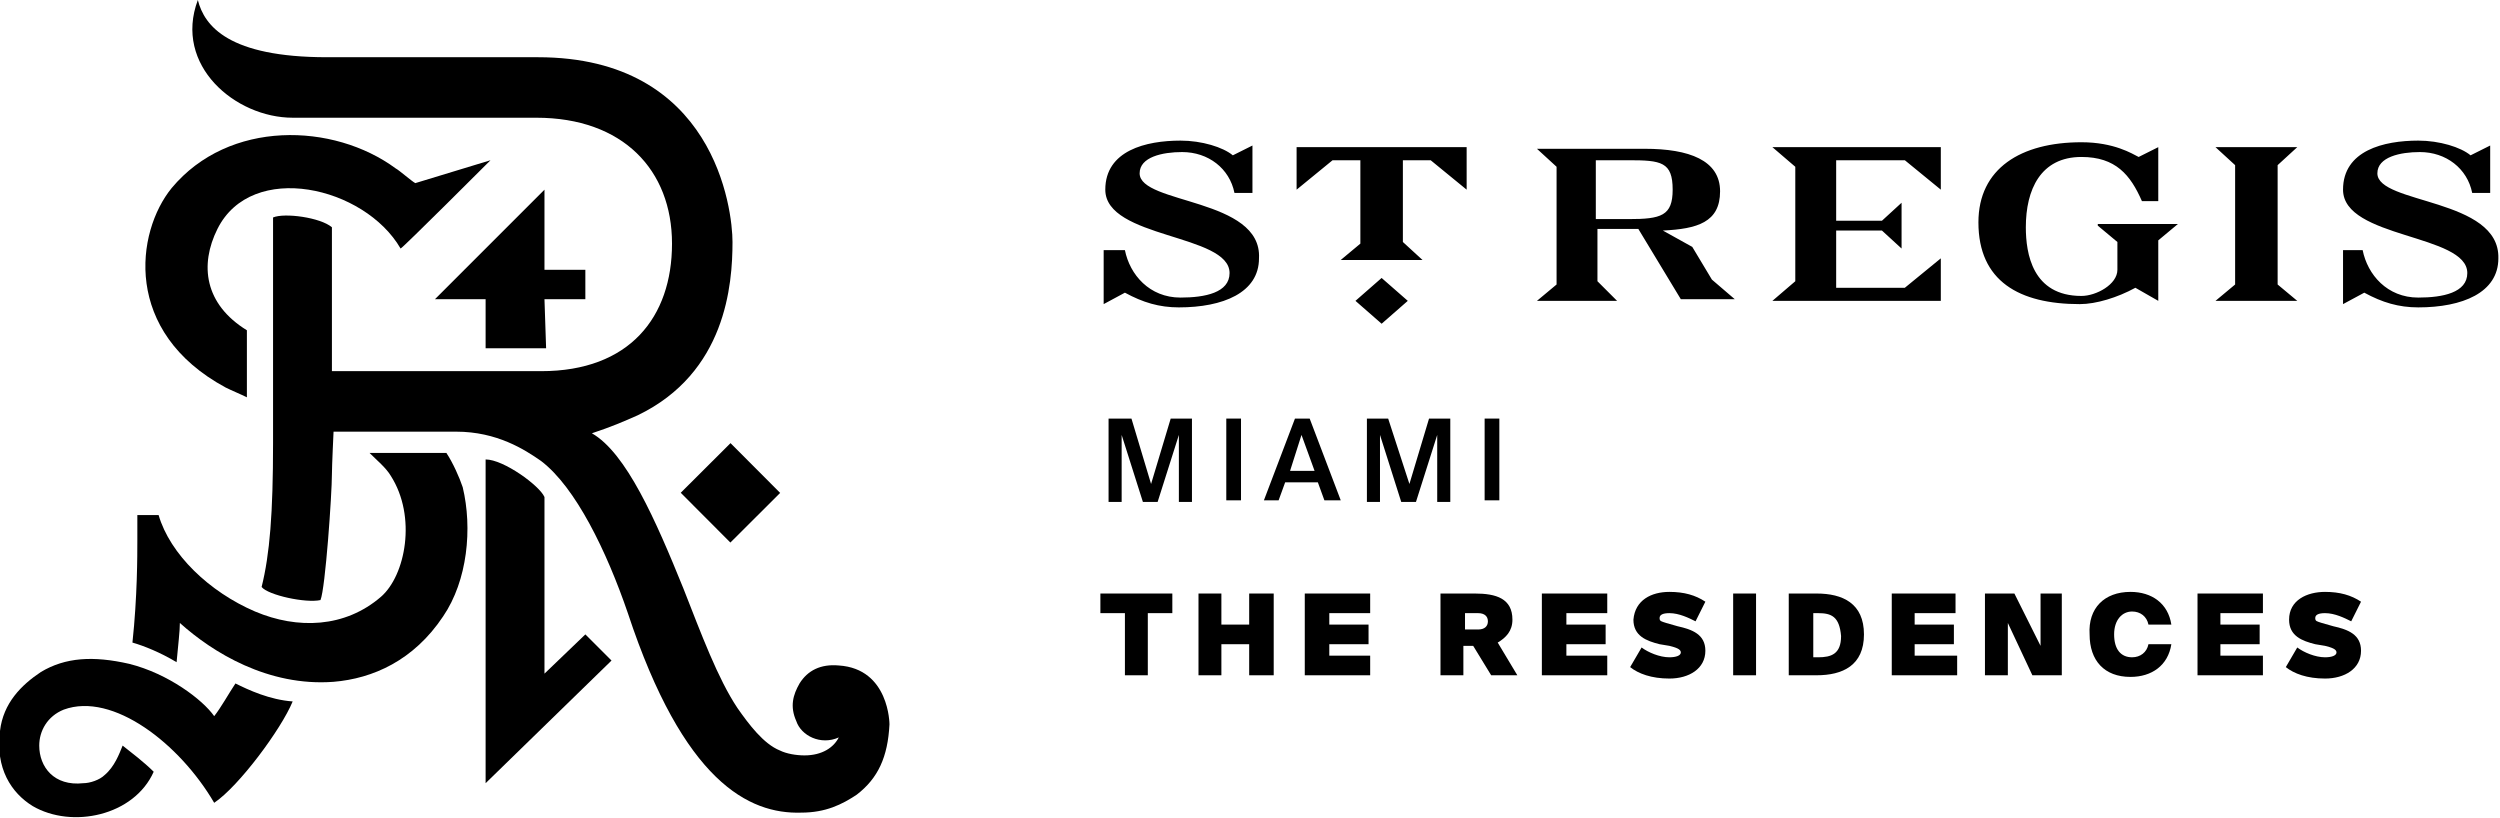
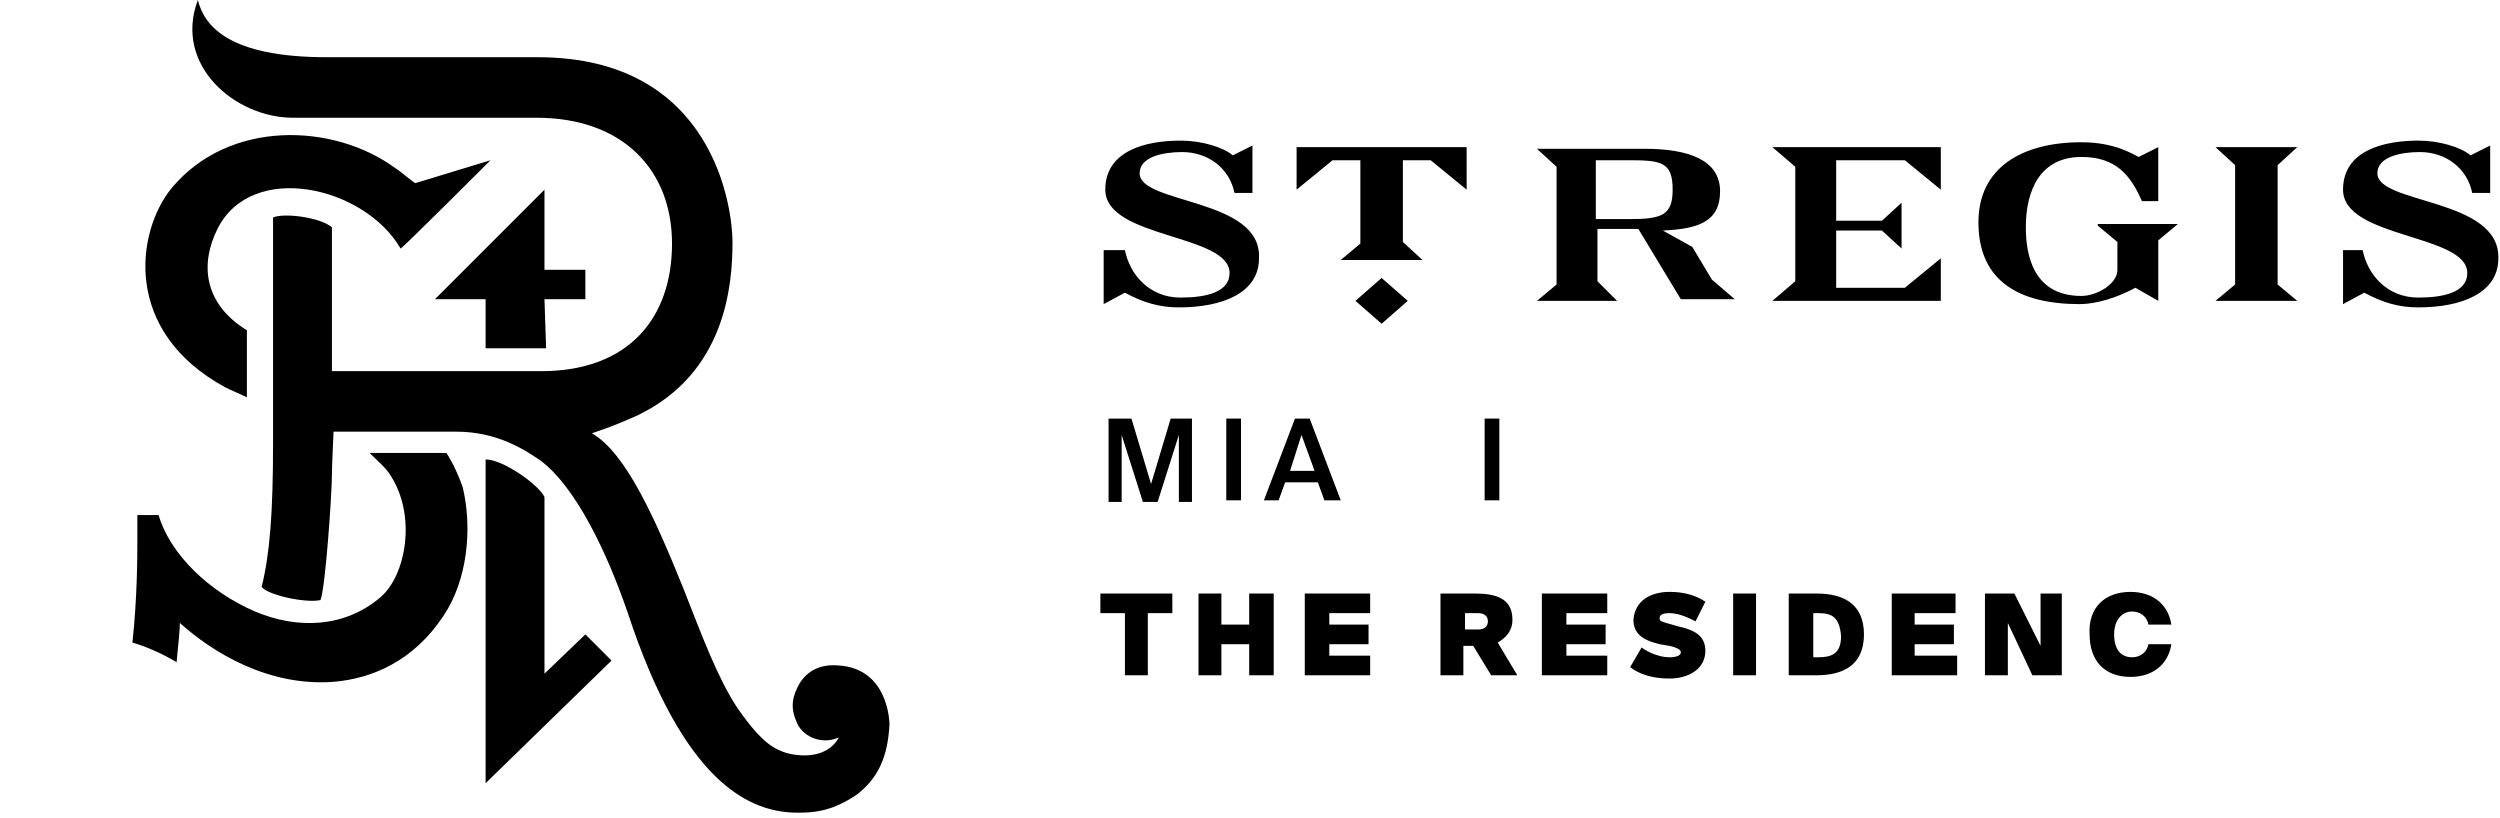
<svg xmlns="http://www.w3.org/2000/svg" version="1.1" id="Layer_1" x="0px" y="0px" viewBox="0 0 152.9 50" style="enable-background:new 0 0 152.9 50;" xml:space="preserve">
  <g>
    <path d="M27.1,37.7c-1.8,2.7-4.3,3.8-6.7,4c-4,0.3-7.4-1.8-9.4-3.6c0,0.5-0.1,1.3-0.2,2.4c-1-0.6-2-1-2.7-1.2   C8.4,36.5,8.4,34,8.4,33v-1.5h1.3c0.7,2.4,3.1,4.7,5.9,5.9c2.6,1.1,5.5,1,7.7-0.9c1.5-1.3,2.2-4.9,0.6-7.4   c-0.3-0.5-0.8-0.9-1.3-1.4h4.7c0.4,0.6,0.8,1.5,1,2.1C28.9,32.3,28.6,35.5,27.1,37.7" />
-     <path d="M13.1,49.1c-2.1-3.6-6.2-6.8-9.2-5.7c-1,0.4-1.5,1.3-1.5,2.2c0,1.3,0.9,2.5,2.7,2.3c0.4,0,1-0.2,1.3-0.5   c0.6-0.5,0.9-1.3,1.1-1.8C8,46,8.8,46.6,9.4,47.2c-1.2,2.7-5,3.5-7.4,2.1c-1.3-0.8-2.3-2.3-2-4.6c0.2-1.7,1.3-2.8,2.5-3.6   c1.5-0.9,3.2-1,5.4-0.5c2.4,0.6,4.5,2.2,5.2,3.2c0.4-0.5,0.9-1.4,1.3-2c0.8,0.4,2.1,1,3.5,1.1C17.2,44.6,14.6,48.1,13.1,49.1" />
    <path d="M10.5,11.5c3.5-4.2,9.9-4,13.7-1.2c0.2,0.1,1,0.8,1.2,0.9l4.6-1.4c0,0-5.4,5.4-5.5,5.4c-2.2-3.8-9.1-5.4-11.2-1.2   c-1.1,2.2-0.8,4.6,1.8,6.2v4.1c-0.4-0.2-0.9-0.4-1.3-0.6C7.5,20.3,8.3,14.2,10.5,11.5" />
    <polygon points="35.8,16.5 35.8,18.3 33.3,18.3 33.4,21.3 29.7,21.3 29.7,18.3 26.6,18.3 33.3,11.6 33.3,16.5  " />
    <path d="M12.1,0C12.5,1.6,14,3.5,20,3.5c6.6,0,11.7,0,12.9,0c10.8,0,11.9,9.3,11.9,11.3c0,2.6-0.4,8-5.8,10.6   c-0.9,0.4-1.6,0.7-2.8,1.1c2.1,1.2,3.9,5.3,5.6,9.5c1.1,2.8,2.1,5.5,3.3,7.3c0.7,1,1.6,2.2,2.6,2.6c0.4,0.2,1,0.3,1.5,0.3   c1.1,0,1.8-0.5,2.1-1.1c-1.1,0.5-2.3-0.1-2.6-1c-0.4-0.9-0.2-1.6,0.2-2.3c0.5-0.8,1.3-1.2,2.4-1.1c3.1,0.2,3.1,3.6,3.1,3.6   c-0.1,2-0.7,3.3-2,4.3c-0.9,0.6-1.9,1.1-3.4,1.1c-3.2,0.1-7.2-1.9-10.6-12.2c-1.3-3.8-3.2-7.7-5.3-9.3c-1-0.7-2.7-1.8-5.2-1.8   l-7.5,0c0,0-0.1,2.1-0.1,2.6c0,1.2-0.4,7-0.7,7.7c-0.9,0.2-3.2-0.3-3.6-0.8c0.5-2,0.7-4.5,0.7-8.8c0-0.6,0-0.8,0-0.8s0-13,0-13   c0.7-0.3,2.9,0,3.6,0.6c0,0,0,8.8,0,8.8s9,0,12.8,0c5.4,0,8-3.3,8-7.8c0-4.5-3-7.7-8.3-7.7H20l-2.1,0C14.4,7.2,10.6,4,12.1,0" />
-     <rect x="42.5" y="28" transform="matrix(0.708 -0.706 0.706 0.708 -8.224 40.319)" width="4.3" height="4.3" />
    <path d="M29.7,47.9V28.1c1.1,0,3.3,1.6,3.6,2.3v10.8l2.5-2.4l1.6,1.6L29.7,47.9z" />
    <polygon points="68.8,37.5 67.3,37.5 67.3,36.3 71.7,36.3 71.7,37.5 70.2,37.5 70.2,41.3 68.8,41.3  " />
    <polygon points="77.9,36.3 77.9,41.3 76.4,41.3 76.4,39.4 74.7,39.4 74.7,41.3 73.3,41.3 73.3,36.3 74.7,36.3 74.7,38.2 76.4,38.2    76.4,36.3  " />
    <polygon points="79.8,36.3 83.8,36.3 83.8,37.5 81.3,37.5 81.3,38.2 83.7,38.2 83.7,39.4 81.3,39.4 81.3,40.1 83.8,40.1 83.8,41.3    79.8,41.3  " />
    <path d="M90.1,39.5h-0.6v1.8h-1.4v-5h2.1c1.3,0,2.3,0.3,2.3,1.6c0,0.7-0.4,1.1-0.9,1.4l1.2,2h-1.6L90.1,39.5z M89.6,37.5v1h0.8   c0.4,0,0.6-0.2,0.6-0.5s-0.2-0.5-0.6-0.5H89.6z" />
    <polygon points="94.3,36.3 98.3,36.3 98.3,37.5 95.8,37.5 95.8,38.2 98.2,38.2 98.2,39.4 95.8,39.4 95.8,40.1 98.3,40.1 98.3,41.3    94.3,41.3  " />
    <path d="M102.1,36.2c0.9,0,1.6,0.2,2.2,0.6l-0.6,1.2c-0.4-0.2-1-0.5-1.6-0.5c-0.4,0-0.6,0.1-0.6,0.3c0,0.2,0.1,0.2,0.4,0.3l0.7,0.2   c0.9,0.2,1.7,0.5,1.7,1.5c0,1.1-1,1.7-2.2,1.7c-1.1,0-1.9-0.3-2.4-0.7l0.7-1.2c0.4,0.3,1.1,0.6,1.7,0.6c0.4,0,0.7-0.1,0.7-0.3   c0-0.2-0.3-0.3-0.7-0.4l-0.6-0.1c-0.8-0.2-1.6-0.5-1.6-1.5C100,36.7,101,36.2,102.1,36.2" />
    <rect x="106" y="36.3" width="1.4" height="5" />
    <path d="M111.1,36.3c1.6,0,2.9,0.6,2.9,2.5c0,1.9-1.3,2.5-2.9,2.5h-1.7v-5H111.1z M111.2,37.5h-0.3v2.7h0.3c0.8,0,1.4-0.2,1.4-1.3   C112.5,37.7,112,37.5,111.2,37.5" />
    <polygon points="115.7,36.3 119.6,36.3 119.6,37.5 117.1,37.5 117.1,38.2 119.5,38.2 119.5,39.4 117.1,39.4 117.1,40.1 119.7,40.1    119.7,41.3 115.7,41.3  " />
    <polygon points="124.3,41.3 122.8,38.1 122.8,41.3 121.4,41.3 121.4,36.3 123.2,36.3 124.8,39.5 124.8,36.3 126.1,36.3 126.1,41.3     " />
    <path d="M130.3,36.2c1.3,0,2.3,0.7,2.5,2h-1.4c-0.1-0.5-0.5-0.8-1-0.8c-0.6,0-1.1,0.5-1.1,1.4c0,0.9,0.4,1.4,1.1,1.4   c0.5,0,0.9-0.3,1-0.8h1.4c-0.2,1.3-1.2,2-2.5,2c-1.6,0-2.5-1-2.5-2.6C127.7,37.2,128.7,36.2,130.3,36.2" />
-     <polygon points="134.4,36.3 138.4,36.3 138.4,37.5 135.8,37.5 135.8,38.2 138.2,38.2 138.2,39.4 135.8,39.4 135.8,40.1 138.4,40.1    138.4,41.3 134.4,41.3  " />
-     <path d="M142.2,36.2c0.9,0,1.6,0.2,2.2,0.6l-0.6,1.2c-0.4-0.2-1-0.5-1.6-0.5c-0.4,0-0.6,0.1-0.6,0.3c0,0.2,0.1,0.2,0.4,0.3l0.7,0.2   c0.9,0.2,1.7,0.5,1.7,1.5c0,1.1-1,1.7-2.2,1.7c-1.1,0-1.9-0.3-2.4-0.7l0.7-1.2c0.4,0.3,1.1,0.6,1.7,0.6c0.4,0,0.7-0.1,0.7-0.3   c0-0.2-0.3-0.3-0.7-0.4l-0.6-0.1c-0.8-0.2-1.6-0.5-1.6-1.5C140,36.7,141.1,36.2,142.2,36.2" />
    <path d="M69.7,10.6c0-1,1.4-1.3,2.6-1.3c1.6,0,2.9,1,3.2,2.5h1.1l0-2.9l-1.2,0.6c-0.6-0.5-1.9-0.9-3.2-0.9c-2.1,0-4.6,0.6-4.6,3   c0,3,7.6,2.7,7.6,5.1c0,1.2-1.5,1.5-3,1.5c-1.9,0-3.1-1.4-3.4-2.9h-1.3v3.3l1.3-0.7c1.1,0.6,2.1,0.9,3.3,0.9c2.7,0,4.9-0.9,4.9-3   C77.2,12.1,69.7,12.5,69.7,10.6 M79.3,11.6l2.2-1.8h1.7v5.1L82,15.9h5l-1.2-1.1V9.8h1.7l2.2,1.8V9H79.3V11.6z M82.9,18.4l1.6,1.4   l1.6-1.4l-1.6-1.4L82.9,18.4z M128.3,13.8l1.2,1v1.7c0,0.9-1.3,1.6-2.2,1.6c-3,0-3.4-2.6-3.4-4.2c0-2.3,0.9-4.3,3.4-4.3   c2.1,0,3,1.1,3.7,2.7h1V9l-1.2,0.6c-0.4-0.2-1.5-0.9-3.5-0.9c-3.7,0-6.3,1.6-6.3,4.9c0,3.6,2.5,5,6.2,5c1,0,2.3-0.4,3.4-1l1.4,0.8   v-3.7l1.2-1H128.3z M145.4,10.6c0-1,1.4-1.3,2.6-1.3c1.6,0,2.9,1,3.2,2.5h1.1l0-2.9l-1.2,0.6c-0.6-0.5-1.9-0.9-3.2-0.9   c-2.1,0-4.6,0.6-4.6,3c0,3,7.6,2.7,7.6,5.1c0,1.2-1.5,1.5-3,1.5c-1.9,0-3.1-1.4-3.4-2.9h-1.2v3.3l1.3-0.7c1.1,0.6,2.1,0.9,3.3,0.9   c2.7,0,4.9-0.9,4.9-3C152.9,12.1,145.4,12.5,145.4,10.6 M140.5,9h-5l1.2,1.1v7.3l-1.2,1h5l-1.2-1v-7.3L140.5,9z M112.3,17.7v-3.6   h2.8l1.2,1.1v-2.8l-1.2,1.1h-2.8V9.8h4.2l2.2,1.8V9h-10.3l1.4,1.2v7l-1.4,1.2h10.3v-2.6l-2.2,1.8H112.3z M103.5,15.1l-1.8-1   c2.1-0.1,3.5-0.5,3.5-2.4c0-1.9-1.9-2.6-4.6-2.6H94l1.2,1.1v7.2L94,18.4h4.9l-1.2-1.2v-3.2h2.5l2.6,4.3h3.3l-1.4-1.2L103.5,15.1z    M99.6,13.4h-2V9.8h2c2,0,2.7,0.1,2.7,1.8C102.3,13.2,101.6,13.4,99.6,13.4" />
    <polygon points="69.9,30.7 68.6,26.6 68.6,30.7 67.8,30.7 67.8,25.6 69.2,25.6 70.4,29.6 71.6,25.6 72.9,25.6 72.9,30.7 72.1,30.7    72.1,26.6 70.8,30.7  " />
    <rect x="75" y="25.6" width="0.9" height="5" />
    <path d="M79.2,25.6h0.9l1.9,5h-1l-0.4-1.1h-2l-0.4,1.1h-0.9L79.2,25.6z M78.9,28.8h1.5l-0.8-2.2L78.9,28.8z" />
-     <polygon points="85.7,30.7 84.4,26.6 84.4,30.7 83.6,30.7 83.6,25.6 84.9,25.6 86.2,29.6 87.4,25.6 88.7,25.6 88.7,30.7 87.9,30.7    87.9,26.6 86.6,30.7  " />
    <rect x="90.8" y="25.6" width="0.9" height="5" />
  </g>
</svg>